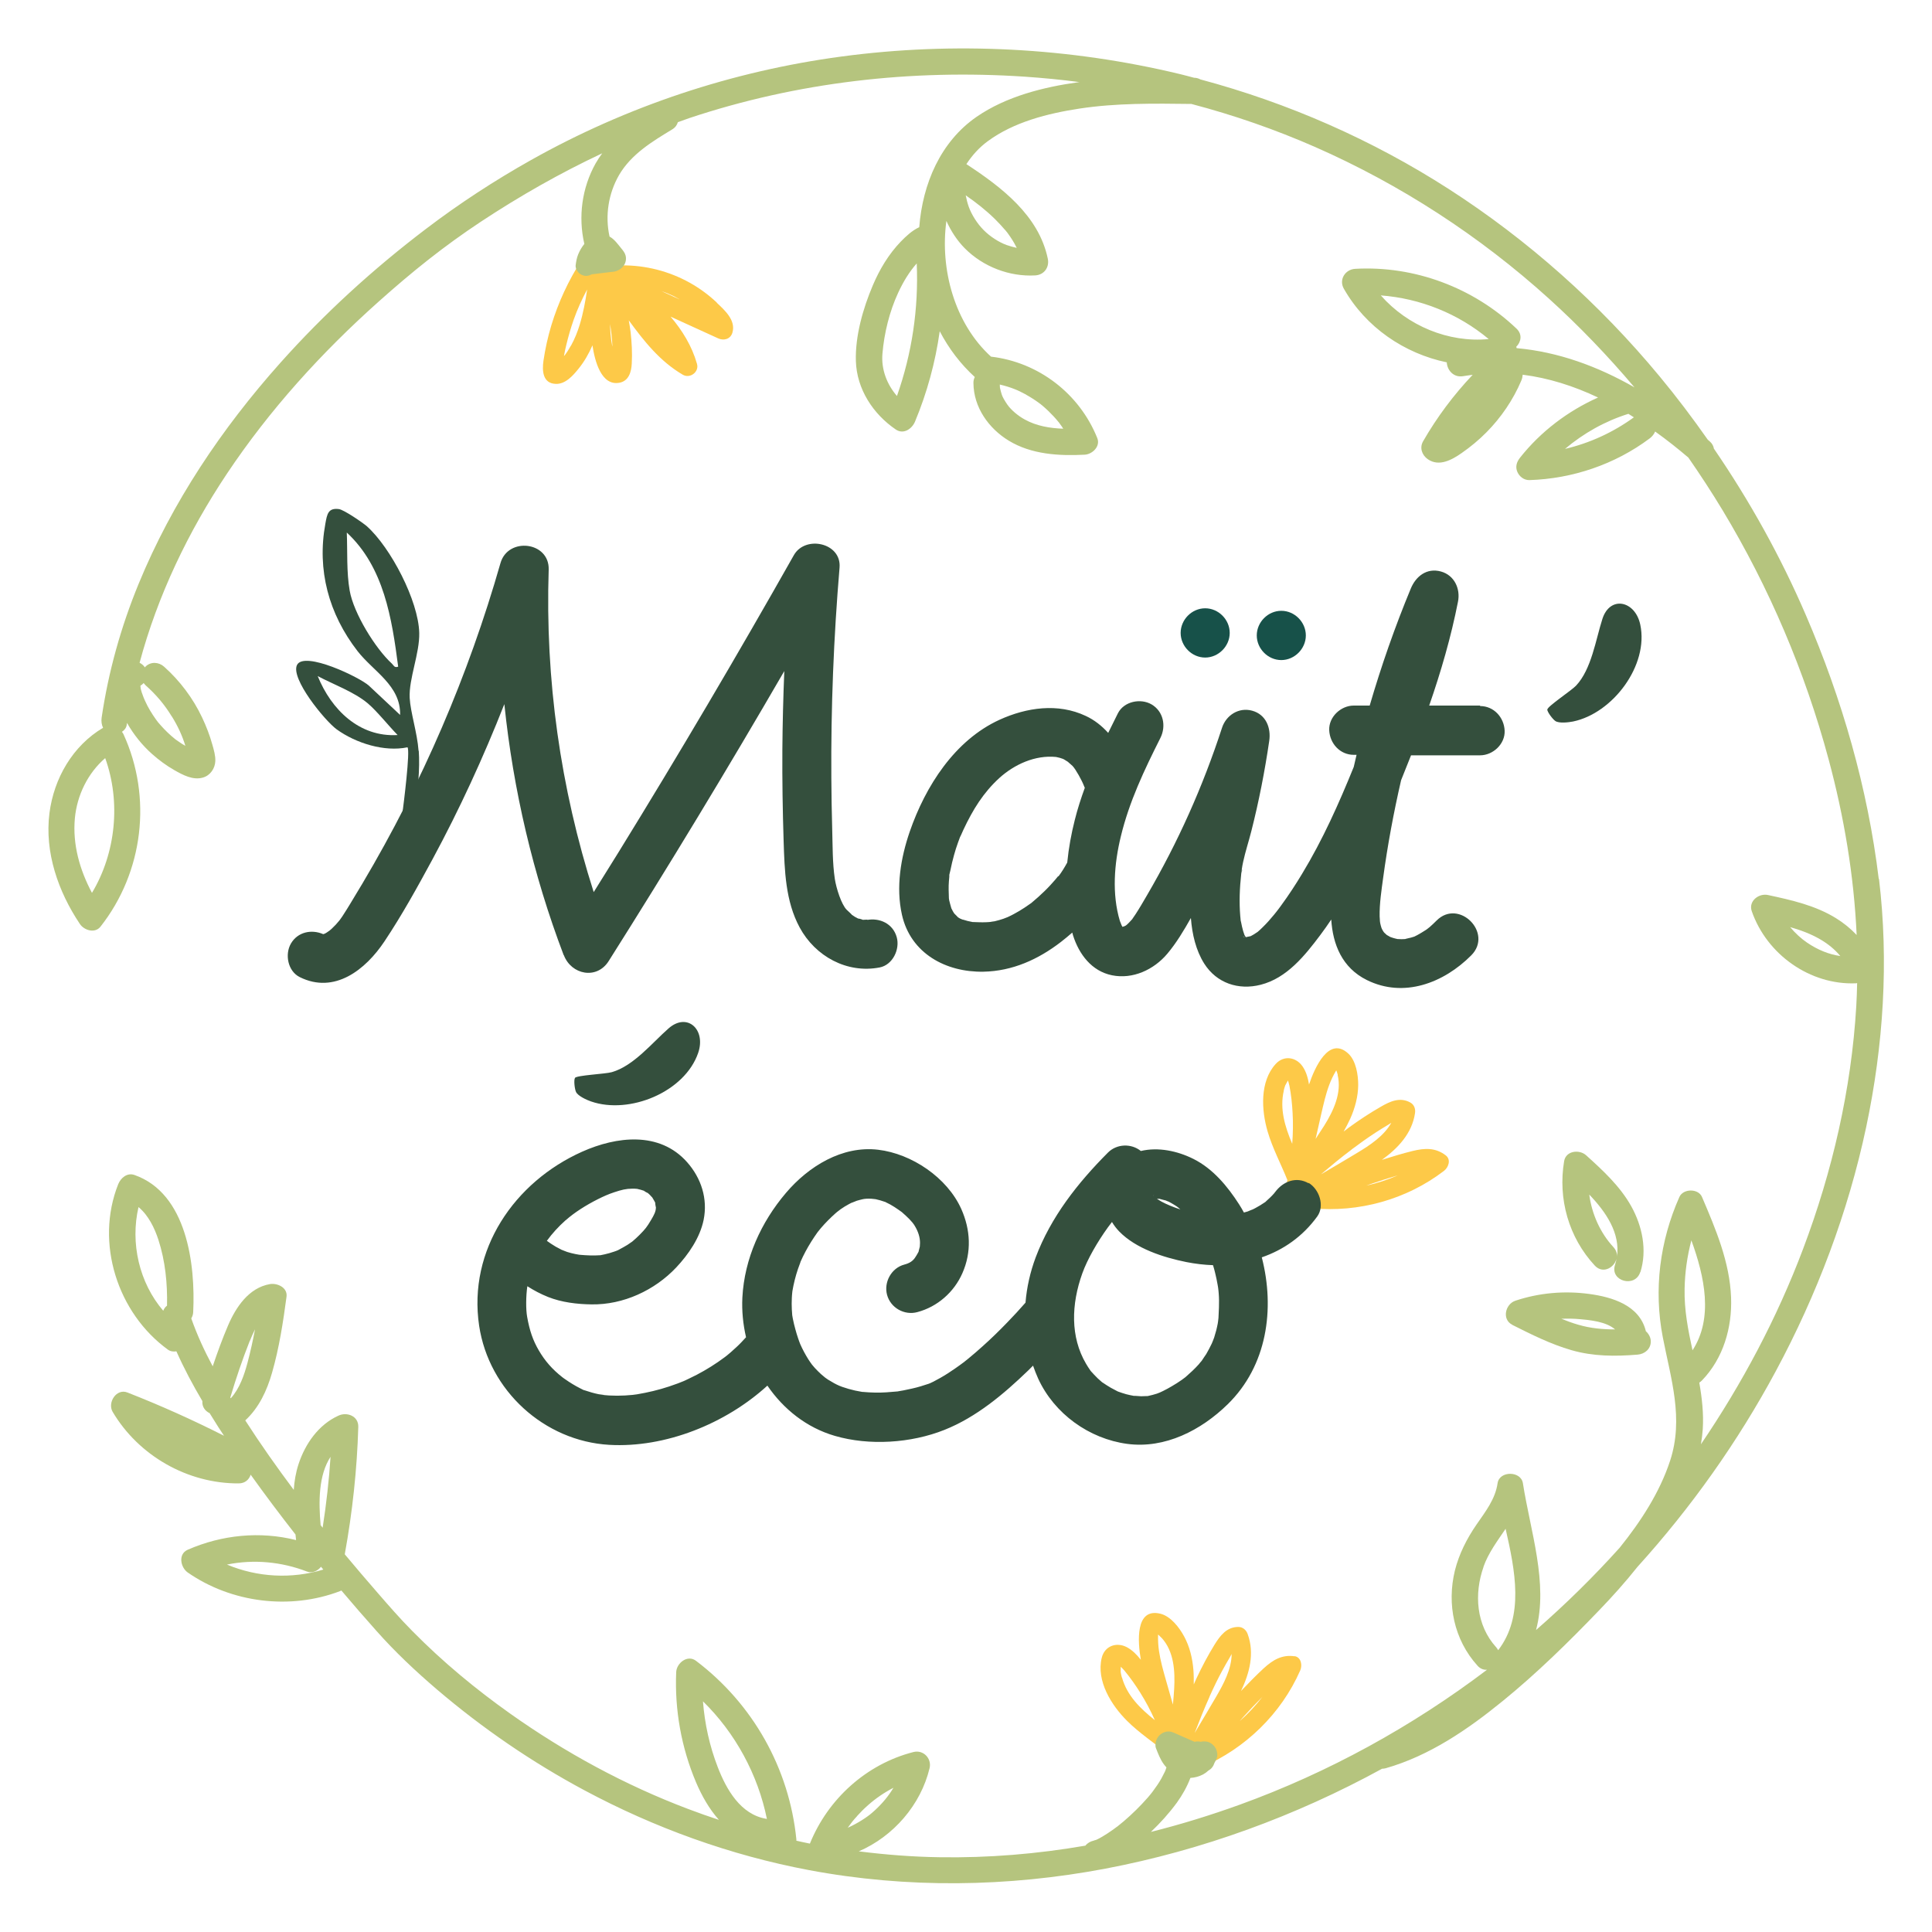
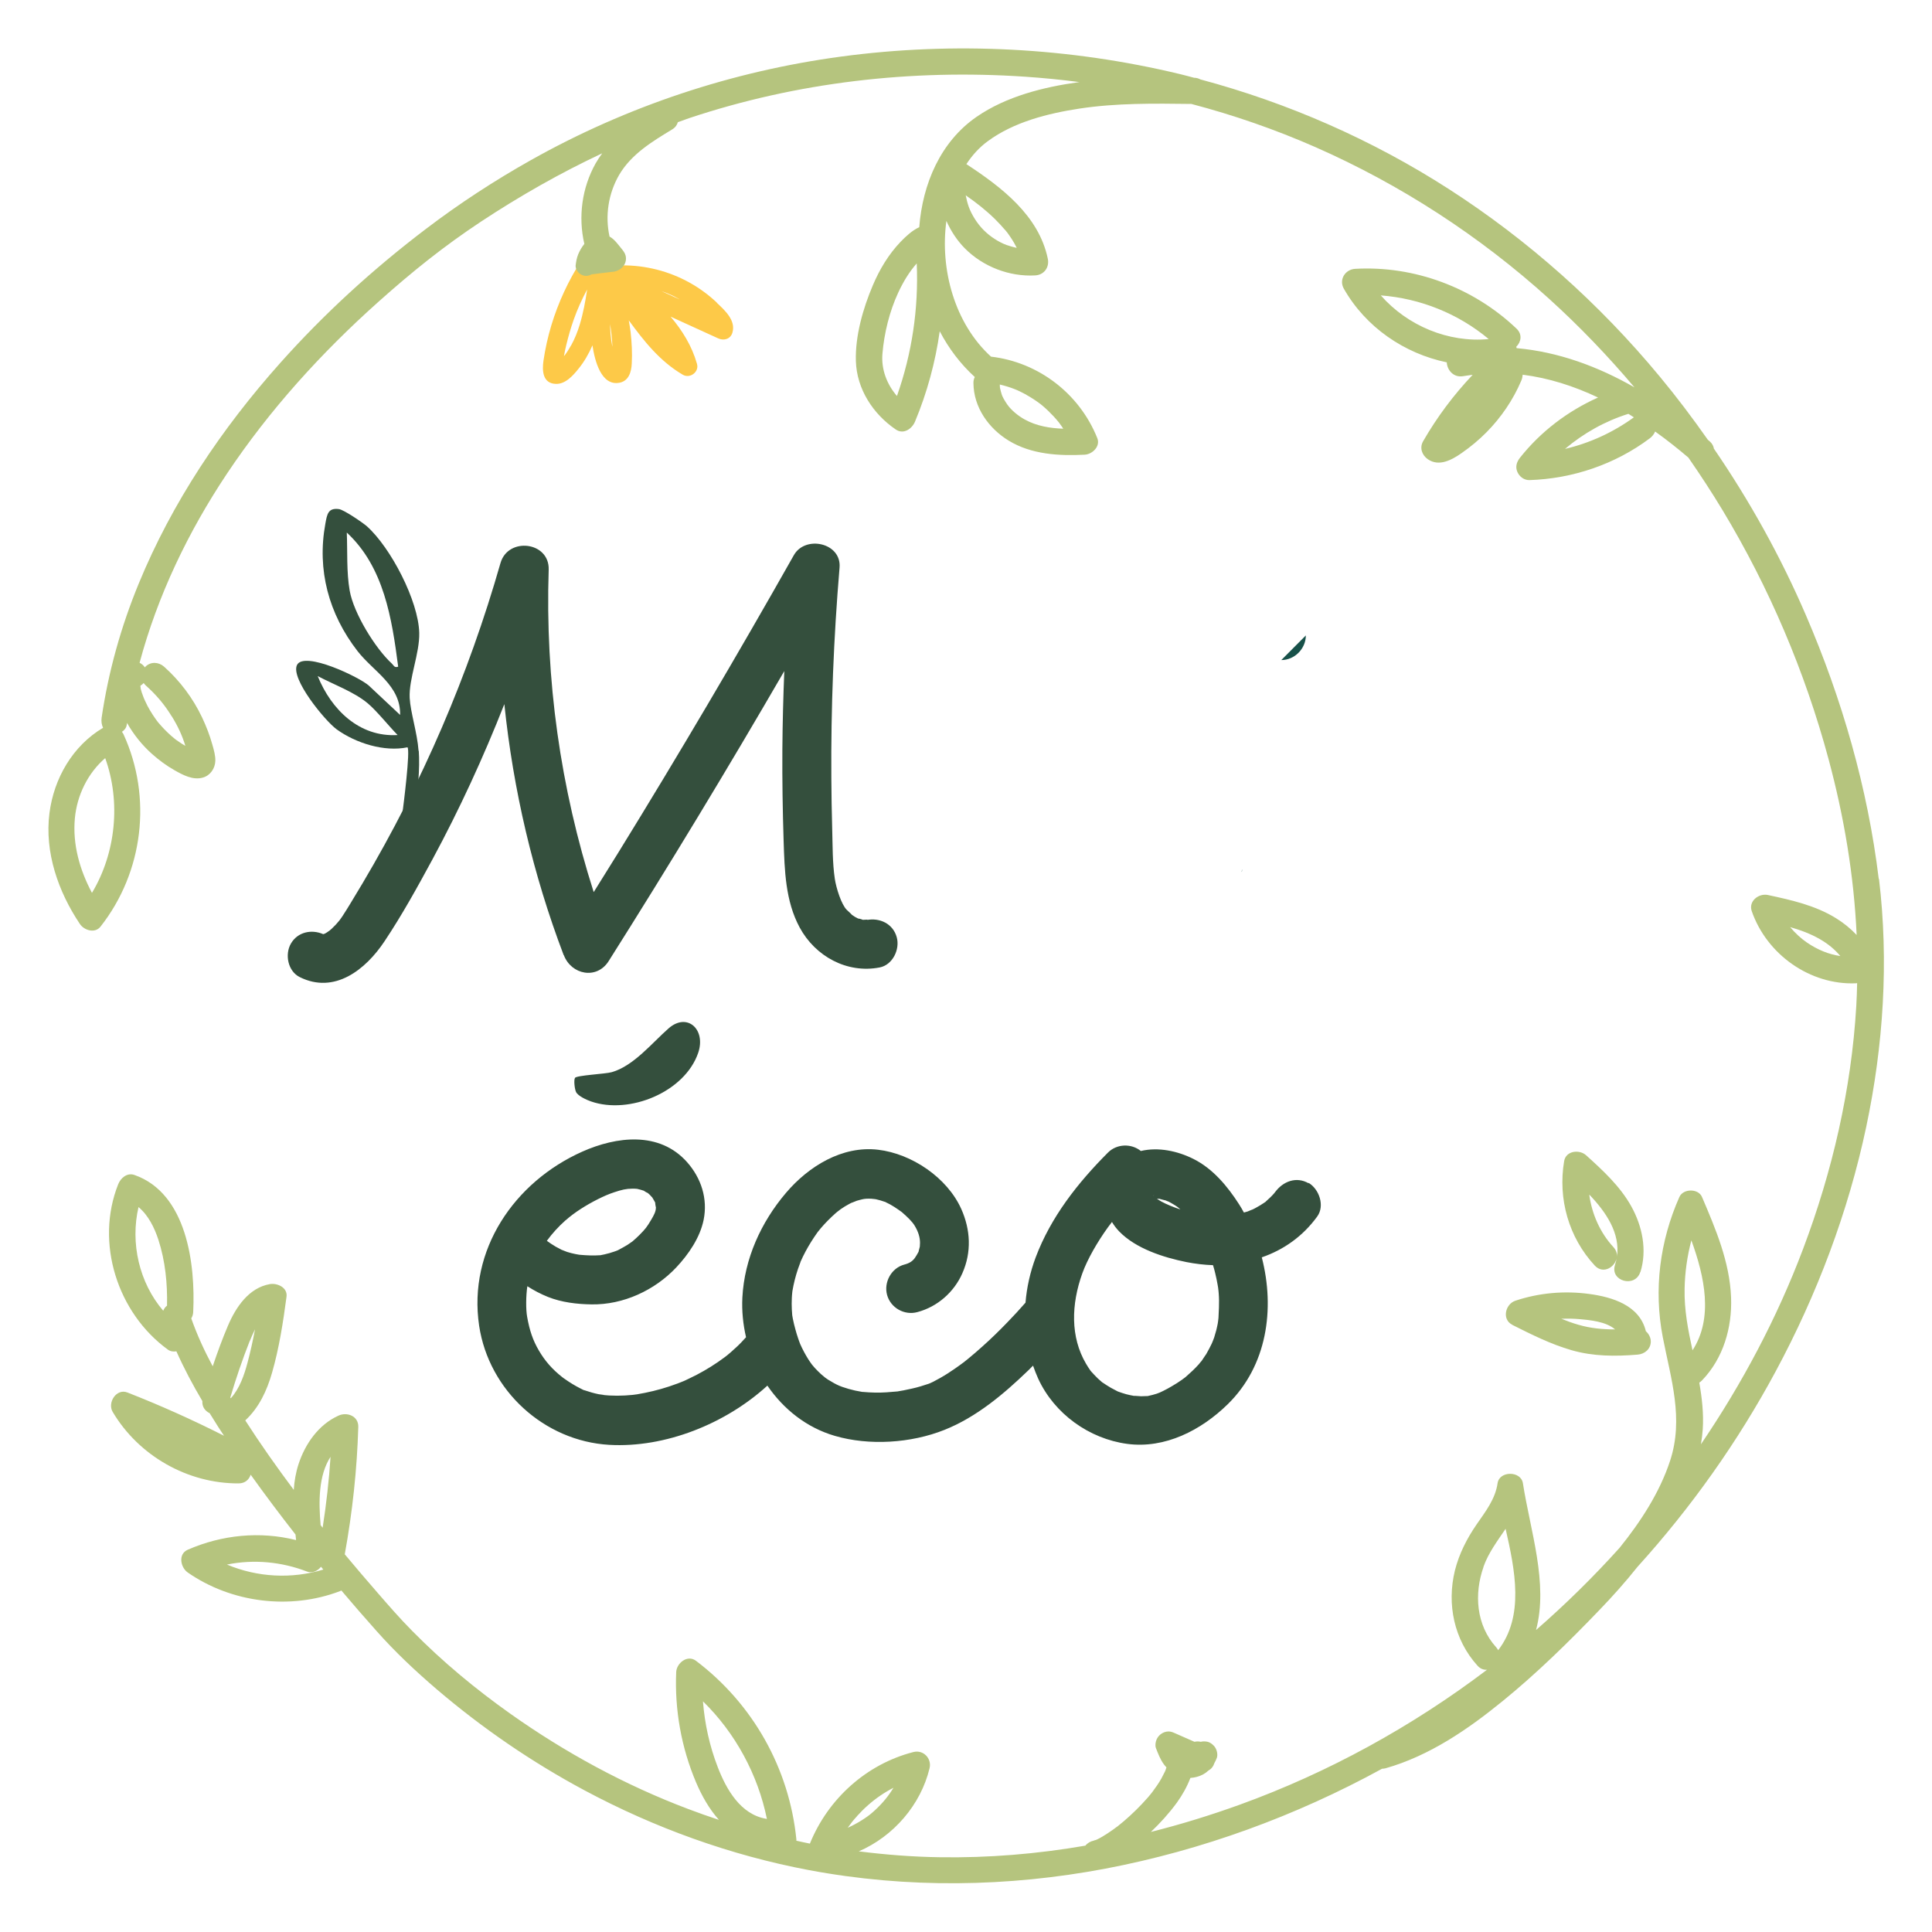
<svg xmlns="http://www.w3.org/2000/svg" id="Maïtéco" version="1.1" viewBox="0 0 200 200">
  <defs>
    <style>
      .st0 {
        fill: #344f3d;
      }

      .st1 {
        fill: #fdc948;
      }

      .st2 {
        fill: #b5c47e;
      }

      .st3 {
        fill: #175149;
      }
    </style>
  </defs>
-   <path class="st1" d="M134.03,171.46c-1.32-.2-2.27.38-3.22,1.25-.81.75-1.58,1.54-2.34,2.34.88-1.85,1.42-3.89.69-5.89-.15-.42-.5-.74-.97-.74-1.21,0-1.89.91-2.47,1.85-.69,1.12-1.3,2.28-1.86,3.47-.1.21-.19.42-.28.63,0-.51,0-1.01-.04-1.51-.1-1.2-.38-2.39-.96-3.46-.49-.91-1.39-2.09-2.46-2.35-2.63-.64-2.34,2.94-2.02,4.77-.42-.53-.89-1.01-1.46-1.31-1.08-.56-2.3-.11-2.59,1.11-.58,2.39,1,4.9,2.61,6.51,1.29,1.29,2.82,2.28,4.21,3.43.07.39.38.61.74.65.14.13.28.27.42.41.1.42.43.78.85.82.23.11.48.09.69-.01.3,0,.61-.13.83-.43.02-.03.04-.05.06-.08,4.47-1.94,8.16-5.5,10.14-10,.23-.52.11-1.37-.6-1.48ZM125.21,175.63c.41-.91.84-1.81,1.32-2.69.25-.46.51-.92.78-1.37.04-.07.11-.2.19-.35-.01,1.57-.83,3.09-1.62,4.45-.73,1.25-1.47,2.49-2.21,3.73.49-1.27.99-2.53,1.55-3.77ZM120.25,169.55c1.29,1.41,1.4,3.47,1.3,5.28-.03.54-.08,1.08-.13,1.63-.24-.85-.49-1.71-.73-2.56-.28-.98-.56-1.97-.71-2.98-.08-.54-.11-1.1-.1-1.65,0-.02,0-.04,0-.07.02.03.03.05.08.07.1.09.19.18.28.28ZM116.14,173.67c-.05-.17-.09-.35-.12-.53-.02-.1,0-.39,0-.6.13.13.26.25.39.41.6.73,1.15,1.51,1.65,2.31.56.9,1.06,1.84,1.49,2.81-1.52-1.21-2.88-2.54-3.4-4.41ZM128.36,178.14c.11-.12.21-.25.32-.37.65-.72,1.32-1.43,2.01-2.12-.69.9-1.47,1.73-2.32,2.49Z" />
  <path class="st1" d="M74.21,31.33c-.84-.8-1.8-1.5-2.82-2.07-2.14-1.19-4.54-1.8-6.98-1.79-.4,0-.67.19-.82.46-.07-.08-.14-.17-.22-.25-.44-.49-.97-.39-1.31-.04.22-.95-1.24-1.67-1.87-.69-1.35,2.09-2.4,4.36-3.12,6.74-.36,1.2-.63,2.42-.81,3.65-.15,1.03-.09,2.35,1.27,2.4,1,.04,1.79-.86,2.36-1.57.6-.74,1.06-1.55,1.44-2.42.24,1.59.9,4.23,2.8,3.87.96-.18,1.23-1.13,1.27-1.98.06-1.09,0-2.18-.12-3.26-.05-.41-.12-.82-.19-1.22,1.58,2.16,3.22,4.24,5.59,5.63.75.44,1.72-.29,1.47-1.13-.53-1.86-1.52-3.45-2.73-4.88,1.64.75,3.29,1.5,4.93,2.25.59.27,1.28.07,1.47-.6.37-1.26-.77-2.29-1.61-3.08ZM70.32,30.98c-.61-.28-1.23-.56-1.84-.84.45.15.88.33,1.31.54.18.09.35.2.53.29ZM59.1,35.78c-.19.33-.39.67-.62.97-.02.03-.06.06-.1.11.07-.4.15-.79.25-1.18.21-.87.46-1.74.76-2.59.38-1.08.85-2.11,1.39-3.12-.18,1.23-.41,2.46-.77,3.65-.23.75-.52,1.47-.9,2.16ZM63.14,33.47c.14.8.22,1.61.26,2.42-.01-.06-.03-.11-.04-.17-.15-.74-.19-1.49-.21-2.24Z" />
  <g>
    <path class="st2" d="M194.49,91.01c-1.14-9.42-3.8-18.64-7.55-27.34-2.6-6.04-5.81-11.81-9.52-17.23-.04-.26-.17-.52-.43-.75-.07-.06-.14-.11-.2-.17-1.58-2.25-3.23-4.44-4.99-6.56-6.23-7.52-13.61-14.11-21.82-19.39-7.91-5.09-16.63-8.92-25.72-11.35-.18-.1-.4-.17-.65-.17,0,0,0,0,0,0-.47-.12-.94-.26-1.42-.37-11.43-2.76-23.42-3.39-35.07-1.83-11.29,1.51-22.23,5.14-32.17,10.73-3.77,2.12-7.42,4.5-10.86,7.12-5.44,4.13-10.51,8.75-15.06,13.85-6.07,6.8-11.21,14.44-14.68,22.89-1.83,4.45-3.13,9.1-3.83,13.86-.05.37,0,.74.15,1.04-3.15,1.87-5.09,5.24-5.55,8.83-.52,4.06.91,8.14,3.15,11.48.43.65,1.55,1.01,2.13.28,4.44-5.64,5.38-13.39,2.38-19.93-.04-.09-.1-.17-.16-.24.26-.17.46-.42.5-.73,0-.06.02-.13.03-.19.69,1.21,1.58,2.32,2.61,3.23.7.62,1.47,1.19,2.28,1.65.88.5,1.94,1.08,2.98.77.75-.22,1.24-.94,1.27-1.71.02-.56-.15-1.14-.3-1.67-.27-.98-.64-1.93-1.07-2.84-.94-1.99-2.3-3.8-3.94-5.26-.55-.49-1.38-.54-1.92,0-.02.02-.04.05-.06.08-.14-.21-.33-.37-.55-.48,1.87-6.97,5.02-13.54,9.04-19.57,4.41-6.61,9.79-12.54,15.71-17.82,3.47-3.1,6.73-5.72,10.58-8.27,4.03-2.66,8.21-5.04,12.56-7.08-.25.34-.48.69-.69,1.06-1.41,2.52-1.81,5.51-1.16,8.32-.28.35-.47.68-.64,1.09-.15.37-.21.74-.26,1.13-.03.26.14.6.32.77.19.19.5.33.77.32.19,0,.39-.06.56-.16.65-.08,1.3-.16,1.96-.24.2-.02.41-.03.6-.1.3-.11.54-.26.73-.51.24-.31.33-.72.23-1.1-.08-.29-.25-.5-.44-.73-.36-.44-.71-.95-1.22-1.23-.48-2.16-.12-4.46.99-6.38,1.26-2.15,3.41-3.45,5.49-4.71.33-.2.51-.47.59-.75.38-.13.76-.28,1.14-.41,11.2-3.74,23.05-5.09,34.81-4.3,1.88.13,3.77.31,5.64.56-.04,0-.08,0-.12.01-3.62.5-7.48,1.47-10.54,3.58-3.75,2.59-5.59,6.94-5.94,11.43-.73.33-1.4.96-1.92,1.5-1.25,1.3-2.19,2.87-2.89,4.53-1.01,2.37-1.83,5.23-1.75,7.83.09,2.9,1.78,5.48,4.13,7.08.8.55,1.68-.07,1.99-.81,1.25-3,2.11-6.15,2.56-9.36.93,1.78,2.14,3.38,3.63,4.74-.09.18-.15.39-.14.63.02,2.5,1.57,4.69,3.66,5.96,2.33,1.42,5.19,1.59,7.85,1.45.79-.04,1.66-.85,1.31-1.72-1.85-4.61-6.09-7.86-11-8.43-3.78-3.44-5.3-9.07-4.62-14.05.47,1.05,1.1,2.02,1.91,2.84,1.89,1.9,4.61,2.95,7.28,2.8.92-.05,1.49-.83,1.31-1.72-.93-4.49-4.8-7.42-8.43-9.8.59-.9,1.32-1.72,2.21-2.37,2.71-2,6.23-2.88,9.5-3.38,3.82-.58,7.72-.53,11.58-.48,4.38,1.15,8.67,2.64,12.82,4.46,8.84,3.89,17.03,9.21,24.2,15.7,3.16,2.86,6.1,5.93,8.85,9.18-3.79-2.17-7.9-3.68-12.2-4.06-.01-.05-.02-.1-.04-.14.49-.48.67-1.27.03-1.88-4.45-4.24-10.57-6.54-16.71-6.19-1.02.06-1.7,1.11-1.17,2.05,2.27,4,6.27,6.72,10.66,7.63.03.78.69,1.61,1.7,1.43.33-.06.65-.09.98-.14-1.97,2.08-3.7,4.39-5.13,6.88-.39.67-.12,1.44.49,1.86,1.17.81,2.51.05,3.5-.64.92-.64,1.79-1.36,2.58-2.16,1.51-1.53,2.75-3.35,3.59-5.33.09-.2.13-.41.15-.62,2.7.34,5.31,1.18,7.8,2.36-3.13,1.4-5.93,3.52-8.07,6.22-.35.44-.52.94-.28,1.49.21.48.69.85,1.24.84,4.47-.14,8.87-1.63,12.46-4.32.25-.19.45-.44.56-.71,1.2.86,2.34,1.76,3.44,2.7,1.23,1.77,2.41,3.58,3.53,5.43,4.84,8.03,8.54,16.72,10.98,25.78,1.61,5.98,2.63,12.06,2.91,18.21-.63-.67-1.36-1.26-2.14-1.74-2.13-1.32-4.62-1.88-7.05-2.4-.94-.2-2.03.63-1.67,1.67,1.55,4.48,6.03,7.67,10.79,7.47.04,0,.08-.01.12-.02-.02.8-.04,1.6-.09,2.4-.51,8.6-2.47,17.08-5.51,25.13-2.69,7.13-6.29,13.91-10.57,20.21.09-.52.15-1.04.19-1.57.1-1.61-.08-3.22-.36-4.81.09-.06.18-.13.27-.22,2.21-2.28,3.14-5.47,3.02-8.6-.14-3.67-1.59-7.07-3.01-10.4-.38-.9-1.95-.88-2.34,0-2.03,4.57-2.67,9.59-1.72,14.51.84,4.33,2.19,8.41.76,12.79-1.07,3.27-3.03,6.29-5.23,9.02-2.71,3.01-5.6,5.85-8.65,8.51,1.29-4.84-.59-10.25-1.36-15.2-.2-1.29-2.43-1.3-2.62,0-.24,1.66-1.26,2.94-2.18,4.28-1,1.45-1.81,3.04-2.24,4.76-.85,3.48-.09,7.17,2.34,9.85.3.34.66.45.99.42-7.78,5.89-16.43,10.65-25.6,13.97-3.02,1.09-6.09,2.04-9.2,2.82.98-.93,1.89-1.94,2.69-3.03.57-.79,1.05-1.65,1.4-2.56.45-.03.89-.14,1.31-.36.2-.11.38-.24.54-.39.15-.09.29-.19.4-.34.11-.14.18-.28.23-.44.09-.17.18-.34.25-.53.12-.31.03-.77-.14-1.05-.16-.28-.49-.55-.81-.63-.23-.05-.48-.06-.71,0-.21-.05-.43-.05-.65,0-.67-.29-1.34-.59-2-.88-.22-.1-.44-.19-.68-.19-.3,0-.59.11-.82.29-.19.15-.32.32-.42.54-.11.26-.17.61-.07.89.23.58.45,1.18.83,1.69.08.11.17.21.26.31-.03.1-.07.2-.1.3,0,.02-.02.04-.03.07,0,.01-.01.03-.02.05-.12.24-.24.48-.37.72-.27.48-.59.94-.92,1.38-.05.06-.16.2-.18.23-.1.12-.19.23-.29.35-.2.23-.41.46-.62.68-.4.43-.83.84-1.26,1.24-.41.38-.84.74-1.28,1.09-.03.02-.04.03-.06.04-.02.02-.05.04-.07.05-.1.08-.21.16-.31.23-.2.14-.4.28-.6.41-.34.22-.68.43-1.05.61,0,0,0,0,0,0-.05.02-.1.05-.14.06-.06.02-.12.03-.18.05-.02,0-.03.01-.04.02-.34.07-.66.25-.87.52-4.98.86-10.03,1.28-15.09,1.2-2.8-.04-5.59-.26-8.37-.61,3.58-1.54,6.42-4.81,7.33-8.61.24-1.01-.65-1.93-1.67-1.67-4.86,1.24-8.85,4.85-10.72,9.48-.47-.09-.94-.2-1.4-.3,0-.05,0-.09,0-.14-.74-7.36-4.51-14.04-10.4-18.49-.88-.66-2,.25-2.04,1.17-.17,3.91.53,7.82,2.06,11.43.58,1.36,1.35,2.74,2.36,3.87-1.06-.35-2.12-.72-3.17-1.12-6.54-2.47-12.74-5.84-18.44-9.88-3.55-2.52-6.97-5.34-10.13-8.55-1.27-1.28-2.46-2.65-3.64-4.01-1.13-1.3-2.25-2.61-3.35-3.93.79-4.36,1.27-8.76,1.4-13.19.03-1.12-1.16-1.57-2.04-1.17-2.07.93-3.46,2.92-4.15,5.04-.28.86-.43,1.75-.49,2.65-1.75-2.34-3.44-4.73-5.02-7.19,1.42-1.32,2.24-3.07,2.78-4.96.73-2.55,1.14-5.21,1.49-7.84.13-.96-.96-1.44-1.72-1.31-2.19.38-3.53,2.4-4.34,4.3-.59,1.38-1.1,2.79-1.58,4.21-.86-1.6-1.62-3.25-2.22-4.96.11-.18.19-.4.2-.66.24-4.93-.65-12.29-6.09-14.19-.75-.26-1.41.31-1.67.95-2.42,6.08-.08,13.35,5.15,17.14.25.18.57.22.87.17.79,1.77,1.7,3.48,2.69,5.15-.05.59.29,1.03.75,1.25.3.48.6.96.9,1.44.19.3.4.6.59.9-3.26-1.65-6.6-3.15-10-4.48-1.14-.45-2.09,1.05-1.53,2,2.69,4.55,7.77,7.44,13.05,7.41.67,0,1.08-.41,1.24-.9,1.5,2.1,3.05,4.16,4.64,6.19.02.19.04.39.06.58-3.73-.94-7.68-.55-11.22,1-1.02.45-.74,1.83,0,2.35,4.53,3.15,10.6,3.9,15.75,1.94.05-.02.11-.05.16-.07,1.19,1.41,2.4,2.8,3.63,4.18,1.93,2.18,4.06,4.18,6.27,6.07,4.69,4,9.81,7.51,15.24,10.42,7.28,3.9,15.14,6.74,23.25,8.27,10.15,1.91,20.57,1.77,30.71-.15,9.99-1.9,19.7-5.45,28.63-10.34.12,0,.24-.02.37-.05,4.53-1.29,8.5-4.01,12.12-6.96,3.54-2.88,6.83-6.11,9.99-9.4,1.38-1.43,2.72-2.93,3.97-4.5,5.55-6.13,10.38-12.94,14.3-20.23,4.27-7.94,7.5-16.48,9.37-25.3,1.78-8.42,2.35-17.14,1.32-25.7ZM17.8,74.18c.63,1.03,1.06,1.96,1.39,3.03-.12-.07-.25-.14-.37-.22-.13-.09-.27-.18-.4-.27-.06-.04-.11-.08-.17-.12-.03-.02-.05-.04-.07-.05,0,0-.02-.02-.04-.03-.54-.43-1.04-.91-1.49-1.42-.28-.31-.34-.39-.52-.64-.21-.3-.42-.61-.6-.92-.19-.32-.36-.64-.51-.98-.03-.07-.06-.13-.09-.2,0-.02-.05-.13-.07-.17-.07-.17-.13-.34-.19-.52-.06-.17-.09-.35-.14-.52.06.23.02-.01,0-.16.13-.08.24-.17.34-.28.05.07.11.14.18.21,1.14,1.02,1.97,2,2.74,3.26ZM14.56,70.85s.02-.09.02-.09c.02.01,0,.05-.02.09ZM14.56,70.85s0,.01-.01.02c0-.05.02-.07.01-.02ZM9.52,92.43c-1.26-2.37-2.02-5-1.77-7.72.22-2.38,1.34-4.68,3.14-6.23,1.63,4.52,1.11,9.82-1.37,13.95ZM106.24,40.87c.45.25.89.53,1.31.84.15.11.05.04.14.1.1.08.19.16.29.24.19.16.37.33.55.5.37.36.73.74,1.05,1.14.07.08,0-.01.1.13.09.12.17.24.26.36.04.07.08.14.13.2-1.39-.05-2.78-.28-4-.96-.69-.38-1.38-.96-1.78-1.52-.14-.2-.27-.41-.39-.62-.05-.1-.1-.2-.15-.3,0-.03-.03-.09-.04-.11-.07-.23-.14-.46-.19-.7,0-.02,0-.06-.01-.09,0-.09,0-.18-.01-.27.02,0,.03,0,.05.01.5.12,1,.27,1.48.46.34.13.77.34,1.21.58ZM92.85,40.99c-1.04-1.2-1.64-2.76-1.5-4.38.18-2.13.73-4.37,1.63-6.31.53-1.14,1.14-2.15,1.92-3.03.2,4.67-.49,9.31-2.05,13.73ZM104.03,23.78c.08.09.15.19.23.28.02.02.08.11.11.15.15.2.28.41.42.62.14.23.28.46.4.71.02.04.04.08.06.12-.36-.08-.71-.18-1.06-.3-.81-.3-1.71-.88-2.37-1.55-.66-.66-1.24-1.59-1.53-2.39-.14-.39-.24-.79-.32-1.2,1.07.74,2.06,1.51,3.03,2.46.36.36.71.73,1.04,1.12ZM142.94,30.58c4.08.31,8.01,1.88,11.17,4.52-4.17.4-8.41-1.38-11.17-4.52ZM148.88,45.16s-.05.02-.06.03c.01-.02.03-.02.06-.03ZM162.01,46.47c1.92-1.62,4.13-2.87,6.56-3.63.19.12.38.24.57.36-2.15,1.56-4.57,2.67-7.13,3.27ZM34.22,150.78c-.16,2.47-.44,4.92-.82,7.37-.07-.09-.14-.18-.21-.27-.21-2.41-.23-5.16,1.04-7.09ZM25.86,138.82c.16-.4.34-.81.54-1.21-.22,1.15-.47,2.3-.77,3.43-.34,1.28-.82,2.7-1.74,3.71-.02-.03-.03-.05-.05-.08.59-1.98,1.25-3.93,2.01-5.85ZM14.34,124.96c1.02.84,1.66,2.16,2.06,3.39.71,2.19.94,4.52.89,6.81-.18.14-.32.32-.39.53-2.49-2.9-3.43-7.01-2.56-10.74ZM23.51,161.96c2.75-.56,5.64-.29,8.28.73.52.2,1.11-.07,1.44-.5.08.1.16.19.24.29-3.3,1-6.82.8-9.96-.51ZM88.72,188c.36-.4.74-.78,1.14-1.13.79-.7,1.68-1.31,2.63-1.8-.5.84-1.14,1.61-1.91,2.32-.44.4-.62.54-1.06.84-.43.29-.88.55-1.34.78-.13.06-.26.12-.38.18-.02,0-.03.01-.04.02.01-.02.03-.04.04-.06.29-.41.52-.71.93-1.15ZM72.76,176.11c3.35,3.27,5.7,7.59,6.63,12.19-.03,0-.05-.02-.08-.02-2.65-.45-4.12-3.04-5.01-5.35-.85-2.2-1.35-4.48-1.53-6.81ZM175.21,139.79c-.46-2.11-.87-4.19-.82-6.39.03-1.68.27-3.37.7-5,1.37,3.76,2.29,8.05.12,11.38ZM153.57,162.19c.51-1.44,1.44-2.67,2.29-3.93.98,4.31,1.95,9.04-.77,12.57-.06-.11-.12-.21-.21-.31-2.07-2.28-2.3-5.52-1.3-8.33ZM185.3,95.97c1.08.31,2.13.69,3.11,1.26.8.46,1.53,1.05,2.1,1.74-1.21-.18-2.33-.64-3.43-1.38-.62-.42-1.22-.97-1.77-1.62Z" />
    <g>
      <path class="st2" d="M156.53,137.14c1.99,1,4,2.01,6.15,2.63,2.26.65,4.52.65,6.85.46.73-.06,1.36-.58,1.36-1.36,0-.4-.21-.8-.52-1.07,0,0,0-.02,0-.03-.66-2.65-3.47-3.5-5.85-3.82-2.57-.35-5.19-.12-7.65.7-1.03.34-1.43,1.93-.32,2.49ZM163.54,136.56c1.03.09,2.74.25,3.65,1.06-1.27,0-2.52-.11-3.79-.48-.6-.17-1.19-.39-1.77-.62.63-.03,1.27-.02,1.91.04Z" />
      <path class="st2" d="M169.81,131.7c.72-2.29.2-4.78-.95-6.84-1.16-2.07-2.93-3.7-4.67-5.27-.69-.62-2.08-.48-2.27.6-.66,3.91.47,7.91,3.17,10.82.89.96,2.17.13,2.28-.88-.04.27-.1.55-.19.83-.53,1.67,2.09,2.39,2.62.72ZM167.02,129.1c-1.38-1.49-2.24-3.45-2.5-5.44,1.75,1.83,3.22,4,2.87,6.45.03-.34-.08-.69-.37-1.01Z" />
    </g>
  </g>
  <path class="st3" d="M128.56,90.01c0,.07,0,.14-.02.22,0,.08.05-.04.03-.26,0,.01,0,.02,0,.03,0,0,0,0,0,.02Z" />
  <path class="st3" d="M128.46,95.3s0-.09-.01-.12c0,.03,0,.07.01.1,0,0,0,0,0,.01Z" />
  <path class="st0" d="M43.35,77.72c.26,3.54-.83,10.02-2.23,13.32-.39.92-.93,1.18-.76,0,.22-1.48.72-2.95.81-4.46.02-.28-.08-.61-.08-.91.61.15.48-.82.56-1.42.12-.91.84-6.59.53-6.89-2.38.5-5.34-.42-7.33-1.86-1.23-.9-4.81-5.28-4.1-6.67.76-1.47,6.51,1.29,7.45,2.16l3.22,3.02c.07-3.05-2.77-4.5-4.41-6.61-2.98-3.85-4.21-8.39-3.33-13.18.18-1.01.29-1.66,1.4-1.52.51.06,2.48,1.41,2.9,1.78,2.47,2.21,5.34,7.72,5.42,11.04.05,2.12-1.09,4.75-.99,6.73.08,1.49.78,3.59.92,5.47ZM41.22,69.02c-.65-4.99-1.47-10.32-5.32-13.89.08,1.95-.04,4.1.3,6.02.41,2.32,2.63,5.95,4.36,7.54.22.2.25.47.67.32ZM38.06,72.8c-1.41-1.18-3.55-1.95-5.17-2.81,1.4,3.46,4.3,6.34,8.27,6.1-.92-.94-2.15-2.49-3.1-3.29Z" />
-   <path class="st3" d="M132.64,68.33c1.37,0,2.54-1.17,2.54-2.55s-1.16-2.55-2.54-2.55-2.54,1.17-2.54,2.55,1.16,2.55,2.54,2.55Z" />
-   <path class="st3" d="M124.76,68.07c1.37,0,2.54-1.17,2.54-2.55s-1.16-2.55-2.54-2.55-2.54,1.17-2.54,2.55,1.16,2.55,2.54,2.55Z" />
-   <path class="st0" d="M160.18,73.45c0-.32,2.5-1.97,2.97-2.47,1.61-1.71,2.04-4.78,2.73-6.91.78-2.44,3.39-1.91,3.92.59.9,4.22-2.85,9.18-6.96,10.03-.45.09-1.45.21-1.83-.05-.27-.18-.83-.92-.84-1.19Z" />
-   <path class="st1" d="M149.66,119.6c-1.06-.81-2.17-.76-3.43-.45-1.07.26-2.13.59-3.18.92,1.66-1.2,3.12-2.73,3.43-4.83.07-.44-.08-.89-.49-1.11-1.06-.59-2.09-.12-3.05.44-1.14.65-2.24,1.38-3.3,2.15-.19.14-.37.28-.55.42.25-.44.48-.89.69-1.34.49-1.1.81-2.28.82-3.49,0-1.04-.22-2.5-1.03-3.25-2-1.84-3.47,1.45-4.06,3.21-.11-.67-.29-1.32-.65-1.85-.68-1.01-1.96-1.21-2.81-.27-1.65,1.82-1.47,4.78-.83,6.97.51,1.75,1.38,3.36,2.05,5.04-.13.38.04.72.34.93.06.19.12.37.17.56-.12.41,0,.89.36,1.13.15.21.38.31.61.32.27.15.6.18.94.02.03-.01.06-.03.1-.04,4.86.46,9.8-.89,13.7-3.88.45-.35.75-1.15.18-1.59ZM139.91,119c.8-.6,1.61-1.18,2.45-1.73.44-.29.89-.56,1.34-.83.07-.04.19-.12.33-.21-.77,1.37-2.21,2.32-3.56,3.13-1.24.75-2.48,1.48-3.73,2.21,1.04-.88,2.08-1.75,3.17-2.56ZM138.47,111.27c.45,1.86-.43,3.72-1.39,5.26-.29.46-.59.91-.89,1.37.2-.87.39-1.73.59-2.6.23-.99.45-2,.81-2.96.19-.52.43-1.02.71-1.49.01-.02.02-.04.04-.05,0,.03,0,.06.03.1.05.13.08.25.12.38ZM132.89,112.9c.04-.17.09-.35.15-.52.04-.1.19-.34.29-.53.05.18.11.35.15.54.18.93.28,1.88.33,2.83.06,1.07.04,2.13-.04,3.19-.76-1.79-1.31-3.62-.87-5.51ZM141.46,122.73c.15-.05.3-.12.46-.17.92-.32,1.85-.61,2.78-.89-1.04.46-2.13.81-3.23,1.06Z" />
+   <path class="st3" d="M132.64,68.33c1.37,0,2.54-1.17,2.54-2.55Z" />
  <g>
    <path class="st0" d="M58.37,98.88c.77,2.03,3.41,2.56,4.64.61,6.25-9.89,12.31-19.9,18.18-30.02-.11,2.72-.18,5.43-.2,8.15-.02,3.15.03,6.29.13,9.44.1,3.04.18,6.21,1.66,8.95,1.62,3,4.91,4.79,8.28,4.14,1.35-.26,2.12-1.88,1.77-3.13-.39-1.41-1.77-2.04-3.12-1.78.34-.07-.11-.03-.39-.02-.06-.04-.48-.16-.46-.12-.24-.11-.48-.25-.69-.41.05.01-.46-.45-.52-.51-.55-.55-1.08-2.22-1.23-3.2-.25-1.68-.22-3.43-.27-5.13-.05-1.77-.08-3.55-.09-5.32-.05-7.27.24-14.53.85-21.77.22-2.58-3.55-3.38-4.73-1.29-5.86,10.37-11.91,20.63-18.16,30.77-.85,1.37-1.71,2.74-2.56,4.11-3.45-10.79-5.03-22.02-4.66-33.38.09-2.91-4.21-3.41-4.99-.68-3.34,11.67-8.09,22.71-14.28,33.15-.43.72-.86,1.44-1.3,2.16-.22.36-.44.72-.67,1.07-.09.15-.19.29-.29.43-.02.03-.1.14-.13.18-.24.3-.51.59-.79.85-.07.07-.15.14-.23.2-.03.02-.23.16-.29.2-.07.05-.15.09-.23.13-.06.02-.11.03-.13.04,0,0-.01,0-.02,0-1.2-.52-2.63-.23-3.33.97-.66,1.13-.32,2.87.91,3.48,3.6,1.79,6.82-.77,8.77-3.7,1.82-2.73,3.42-5.63,4.98-8.51,2.8-5.19,5.27-10.56,7.43-16.05.92,8.88,2.97,17.64,6.14,25.98Z" />
-     <path class="st0" d="M153.22,73.04h-5.27c1.22-3.52,2.26-7.09,2.98-10.75.27-1.35-.38-2.75-1.77-3.13-1.46-.4-2.6.5-3.12,1.78-1.64,3.95-3.05,7.99-4.25,12.1h-1.65c-1.33,0-2.6,1.17-2.54,2.55.06,1.38,1.12,2.55,2.54,2.55h.29c-.1.41-.2.83-.29,1.25-1.54,3.79-3.2,7.52-5.35,11.07-.67,1.11-1.38,2.2-2.15,3.25-.17.23-.33.46-.51.68-.17.23-.03.04,0,0-.08.1-.16.21-.25.31-.36.44-.74.87-1.15,1.27-.09.09-.19.18-.28.27-.02.02-.19.17-.26.23-.1.06-.35.23-.43.28-.1.06-.19.11-.29.16-.14.04-.49.09-.5.11-.05-.08-.1-.16-.14-.22,0,0,0,0,0,0-.04-.14-.1-.28-.14-.42-.09-.31-.16-.63-.22-.95,0-.04-.01-.07-.02-.1,0,.03,0,.06,0,.1,0-.04,0-.08-.01-.11-.03-.15-.02-.21-.01-.1-.01-.13-.03-.26-.04-.4-.12-1.44-.06-2.9.1-4.34,0-.07.02-.15.04-.23,0-.03,0-.1.02-.22,0-.03,0-.06,0-.08,0,.01,0,.02,0,.03.04-.25.08-.51.14-.76.23-1.07.58-2.12.85-3.19.78-3.07,1.39-6.19,1.85-9.33.2-1.36-.34-2.74-1.77-3.13-1.38-.38-2.7.47-3.12,1.78-1.98,6.07-4.54,11.81-7.77,17.34-.38.65-.76,1.31-1.17,1.94-.05.08-.37.53-.35.52-.19.22-.51.55-.65.65,0,0-.08.04-.15.08-.03,0-.15.05-.21.07-.03-.05-.06-.11-.09-.16,0-.02-.17-.42-.18-.45-.84-2.8-.59-5.94.1-8.76.87-3.61,2.43-6.88,4.09-10.18.62-1.23.32-2.76-.91-3.48-1.13-.66-2.85-.32-3.48.91-.34.68-.68,1.36-1.01,2.04-.65-.72-1.42-1.34-2.33-1.76-2.87-1.35-6.11-.88-8.92.4-4.64,2.12-7.67,6.88-9.29,11.57-.94,2.72-1.45,5.78-.81,8.62.9,4,4.55,5.96,8.43,5.89,3.01-.06,5.68-1.27,8.04-3.09.39-.3.78-.63,1.16-.96.03.1.05.2.08.29.62,1.95,1.92,3.7,4.03,4.13,2.16.44,4.34-.58,5.73-2.23.95-1.13,1.71-2.41,2.44-3.7.13,1.7.52,3.35,1.38,4.72,1.29,2.03,3.55,2.78,5.85,2.19,2.71-.69,4.57-3.02,6.17-5.15.39-.52.77-1.06,1.13-1.6.16,2.57,1.12,4.99,3.68,6.26,3.83,1.9,7.96.31,10.81-2.55,2.31-2.32-1.28-5.92-3.59-3.6-.23.23-.46.45-.7.66-.02.02-.21.17-.29.23-.07.05-.19.13-.18.12-.27.17-.54.34-.82.49-.41.21-.2.12-.65.26-.1.03-.65.14-.59.15-.26.02-.52.02-.78,0-.01,0-.01,0-.02,0-.02,0-.02,0-.05-.01-.12-.03-.24-.05-.36-.09-.12-.03-.24-.08-.36-.12-.03-.02-.11-.07-.17-.1-.09-.05-.15-.08-.18-.1-.09-.08-.18-.17-.27-.25,0,0-.05-.07-.09-.12-.04-.07-.11-.19-.11-.19-.25-.53-.1-.23-.07-.14-.06-.17-.1-.35-.14-.52,0,0-.02-.12-.03-.2,0-.1-.03-.5-.03-.49-.03-1.31.2-2.8.36-3.98.46-3.4,1.09-6.78,1.86-10.13.35-.86.69-1.72,1.03-2.58h7.15c1.33,0,2.6-1.17,2.54-2.55-.06-1.38-1.12-2.55-2.54-2.55ZM99.45,95.11c.05.02.13.05.26.11-.03,0-.14-.04-.26-.11ZM109.53,90.71c-.08.09-.25.31-.27.33-.16.19-.32.37-.49.55-.4.44-.83.85-1.27,1.25-.19.17-.39.34-.59.51-.07.06-.12.1-.15.13-.04.03-.09.06-.16.11-.35.25-.71.49-1.08.71-.39.23-.79.45-1.21.64-.06.02-.42.16-.44.17-.3.1-.6.19-.91.26-.06.01-.45.06-.45.07-.16.01-.32.03-.48.03-.43.02-.85-.01-1.27-.02-.03,0-.05,0-.07,0,0,0,0,0,0,0-.17-.04-.35-.07-.52-.11-.16-.04-.32-.09-.48-.14l-.15-.05c-.05-.02-.08-.03-.11-.04-.1-.05-.2-.11-.28-.17-.02-.03-.05-.06-.09-.1-.08-.09-.18-.19-.27-.27-.05-.08-.11-.16-.15-.24-.06-.1-.11-.21-.16-.31,0-.02,0-.02-.01-.04-.07-.26-.15-.51-.21-.78-.01-.06-.02-.13-.03-.2-.02-.6-.05-1.18,0-1.78.01-.14.03-.28.04-.43.01-.12,0-.19,0-.22.04-.19.1-.39.12-.5.1-.52.23-1.04.37-1.55.12-.44.26-.88.42-1.32.06-.18.13-.36.2-.54.03-.08.06-.16.1-.24-.29.72.19-.4.25-.52.99-2.11,2.07-3.85,3.72-5.36,1.57-1.42,3.71-2.39,5.86-2.18.08.02.39.08.43.1.1.03.2.06.3.1.03.02.06.03.12.06.13.08.26.16.4.25-.02,0,.39.34.46.41.34.35.99,1.53,1.19,2.07.02.07.06.13.09.2-.4,1.1-.76,2.21-1.04,3.34-.36,1.41-.63,2.89-.78,4.4-.27.49-.56.97-.9,1.42ZM116.21,95.95s0,0,0,0c.16-.02.1,0,0,0ZM129.05,97.07s-.02,0-.05-.01c0,0,0,0,0,0,.03,0,.05.01.05.02ZM129,97.01s-.01,0-.02,0c0,0,0,0,0,0,0,0,.01,0,.02,0ZM128.88,97.01s-.02,0-.03,0c-.08-.02-.17-.05-.17-.05.03-.03.12,0,.19.05ZM129.56,96.87c.06-.02.09-.03,0,0h0Z" />
    <path class="st0" d="M135.48,122.5c-1.29-.75-2.68-.2-3.49.92.2-.28-.05.06-.08.1-.14.16-.29.32-.45.47-.12.12-.25.24-.38.35-.05.05-.07.07-.08.08-.04.02-.07.04-.12.08-.29.19-.58.38-.89.54-.12.07-.25.13-.38.19.06-.04-.45.18-.45.18-.13.04-.26.07-.39.11-.16-.29-.32-.57-.5-.85-1.2-1.87-2.71-3.69-4.73-4.7-1.64-.82-3.63-1.25-5.44-.82-.99-.8-2.49-.75-3.4.16-3.13,3.14-5.91,6.66-7.49,10.86-.56,1.5-.92,3.08-1.05,4.68-.61.7-1.24,1.38-1.89,2.05-.84.87-1.7,1.71-2.6,2.51-.47.42-.95.84-1.44,1.24-.12.1-.23.19-.35.28-.03.03-.05.04-.07.06-.01,0-.01.01-.03.02-.3.22-.59.44-.9.65-.5.35-1.01.68-1.54.98-.24.13-.48.26-.72.39-.12.06-.24.11-.36.17-.02.01-.03.01-.05.02-.02,0-.03,0-.05.02-.57.19-1.14.37-1.73.5-.29.07-.59.13-.89.19-.17.03-.35.06-.52.09-.03,0-.07.01-.1.02-.78.07-1.56.14-2.35.12-.42,0-.83-.04-1.24-.07-.03,0-.04,0-.07,0-.25-.05-.5-.09-.74-.14-.45-.1-.9-.23-1.33-.38-.12-.04-.24-.09-.31-.12-.18-.08-.35-.16-.53-.26-.21-.12-.42-.24-.63-.37-.03-.02-.19-.13-.3-.21-.1-.09-.38-.31-.44-.37-.22-.2-.42-.41-.62-.62-.09-.1-.24-.29-.3-.35-.13-.18-.26-.36-.38-.55-.32-.51-.61-1.05-.85-1.6-.03-.08-.19-.5-.21-.58-.1-.3-.2-.61-.28-.92-.1-.37-.2-.75-.27-1.13,0-.03-.04-.24-.06-.35,0-.12-.04-.5-.04-.58-.02-.4-.02-.8,0-1.2,0-.18.03-.36.04-.53,0-.02.01-.11.02-.18.13-.77.32-1.53.57-2.27.07-.21.15-.42.23-.63.02-.05.03-.07.03-.1,0-.01,0-.02.01-.03.16-.36.33-.72.52-1.07.37-.69.78-1.34,1.23-1.97.02-.03.04-.06.06-.08.1-.13.21-.26.31-.38.24-.28.48-.54.74-.8.25-.25.5-.49.76-.72.06-.05.13-.11.19-.16-.02.02.3-.23.34-.26.28-.2.58-.38.88-.54.08-.04.17-.09.25-.13-.09.05.52-.2.55-.21.19-.06.38-.1.57-.15.07-.01.14-.03.21-.04.04,0,.1,0,.19-.02.17,0,.34-.01.51,0,.08,0,.41.05.47.05.32.07.63.16.94.27,0,0,.01,0,.02,0,.19.09.37.18.55.28.29.16.58.35.85.54.1.07.2.15.31.22,0,0,0,0,0,0,.01,0,.01.01.03.02.58.51,1.08.98,1.34,1.42.37.61.55,1.2.55,1.77,0,.08-.02.34-.02.39-.03.14-.07.28-.11.43-.02.06-.02.09-.02.1-.02.03-.03.05-.05.09-.1.18-.2.36-.32.53-.24.35-.57.57-1.11.71-1.33.35-2.14,1.82-1.78,3.14.37,1.35,1.8,2.14,3.13,1.78,2.08-.55,3.81-2.07,4.67-4.04.96-2.18.84-4.49-.12-6.64-1.46-3.25-5.13-5.72-8.61-6.13-3.72-.44-7.2,1.72-9.53,4.46-2.59,3.04-4.31,6.82-4.52,10.84-.07,1.38.07,2.77.38,4.11-.32.35-.64.7-.99,1.02-.2.19-.41.38-.62.56-.12.1-.24.21-.37.31-.03.02-.15.11-.22.17-.92.69-1.9,1.3-2.91,1.83-.25.13-.51.26-.77.38-.15.07-.3.14-.44.21,0,0-.1.04-.16.07-.12.05-.48.19-.58.23-.3.11-.61.22-.91.32-1.09.36-2.19.62-3.32.81-.11.01-.37.05-.46.06-.26.02-.52.04-.78.06-.54.03-1.09.03-1.64,0-.25-.01-.49-.05-.74-.06.63.04-.2-.04-.34-.07-.49-.1-.97-.24-1.44-.4-.06-.02-.11-.03-.14-.04-.02,0-.03-.02-.06-.03-.23-.12-.46-.23-.69-.36-.27-.15-.53-.31-.79-.48-.15-.1-.29-.2-.44-.3-.04-.02-.14-.1-.18-.13-1.09-.85-1.84-1.73-2.46-2.79-.62-1.06-.96-2.07-1.21-3.48-.14-.76-.13-2.16.02-3.17.67.43,1.37.8,2.14,1.11,1.41.56,3,.75,4.51.77,3.28.05,6.52-1.45,8.76-3.82,1.27-1.35,2.46-3.08,2.84-4.93.44-2.19-.25-4.32-1.71-5.97-2.86-3.23-7.32-2.67-10.86-1.09-7.03,3.14-11.84,10.17-10.67,18.02,1.01,6.72,6.74,11.94,13.47,12.33,5.78.33,12.03-2.17,16.37-6.13,1.67,2.44,4.06,4.35,6.98,5.2,3.56,1.04,7.89.76,11.35-.62,3.31-1.32,6.13-3.7,8.67-6.15.17-.16.34-.33.5-.5.16.45.33.9.53,1.34,1.67,3.64,5.27,6.23,9.22,6.76,3.91.52,7.65-1.41,10.4-4.1,4.08-3.99,4.91-9.86,3.53-15.21,2.23-.77,4.23-2.15,5.74-4.23.81-1.12.19-2.85-.91-3.49ZM91.64,124.43c.12.05.36.18,0,0h0ZM84.7,127.52c.2-.28.07-.08,0,0h0ZM65.53,128.5c.06-.04.11-.08,0,0h0ZM58.56,126.32c.91-.81,2.1-1.56,3.33-2.18.58-.29,1.09-.52,1.7-.72.75-.25,1.23-.37,1.87-.37.16,0,.32,0,.49.02,0,0,0,0,0,0,.24.05.49.12.72.2-.04,0,.38.25.38.22.07.06.15.13.21.19.03.03.28.31.25.26.13.2.33.58.33.58-.05-.12.04.45.06.46,0,.44-.2.8-.5,1.31-.44.74-.58.92-1.19,1.54-.24.24-.49.47-.75.69-.17.12-.34.24-.51.35-.28.18-.57.32-.85.48-.05.03-.09.05-.13.07-.12.05-.24.1-.37.14-.33.12-.67.21-1.01.29-.11.03-.23.04-.34.07-.03,0-.04,0-.06.02-.02,0-.02,0-.05,0-.69.05-1.38.02-2.07-.04,0,0-.06,0-.11-.01-.11-.02-.36-.06-.39-.07-.29-.06-.58-.13-.86-.22-.14-.04-.56-.23-.55-.21-.22-.11-.43-.22-.64-.34-.37-.22-.65-.41-.91-.6.55-.76,1.2-1.47,1.94-2.13ZM120.73,124.3c.06.03.23.09.24.09.17.09.34.18.5.28.37.22.47.3.72.53-.73-.24-1.42-.52-1.97-.82-.04-.02-.29-.18-.46-.28.11,0,.22,0,.33,0-.26-.03.44.13.65.19ZM119.41,123.78s0,0,0-.01c0,0,0,0,0,.02,0,0,0,0,0,0,0,0,0-.02,0-.03.06-.08.05-.05.01.02ZM122.55,142.68s-.03.02,0,0h0ZM126.12,136.77c.03-.76-.01.04-.06.25-.04.23-.1.45-.15.68-.07.26-.14.51-.22.76-.04.14-.27.67-.24.61-.18.37-.37.74-.58,1.1-.15.24-.33.46-.47.7-.11.11-.2.24-.3.36-.43.48-.9.91-1.38,1.33-.02.01-.05.04-.08.06-.1.08-.21.15-.31.23-.33.23-.67.45-1.02.65-.29.17-.59.34-.9.49-.11.06-.22.11-.34.16-.06.02-.24.1-.31.12-.3.1-.6.17-.91.24-.03,0-.05.01-.06.01-.02,0-.04,0-.07,0-.2,0-.39.02-.59.02-.1,0-.73-.06-.75-.04-.27-.05-.53-.1-.79-.17-.29-.08-.58-.18-.86-.28-.04-.02-.08-.04-.1-.05-.22-.11-.43-.22-.64-.34-.28-.16-.55-.34-.82-.52-.03-.02-.05-.03-.08-.05-.01-.01-.04-.04-.08-.07-.12-.11-.24-.21-.36-.32-.26-.25-.51-.52-.75-.79.07.08.24.36-.04-.06-.15-.22-.3-.44-.43-.67-1.64-2.78-1.54-6.16-.39-9.36.53-1.48,1.58-3.28,2.64-4.75.14-.19.28-.38.43-.57.21.35.46.68.75.98,1.73,1.78,4.58,2.69,6.96,3.17.92.18,1.84.29,2.75.32.08.27.16.53.22.8.1.41.19.82.26,1.24,0,.04.03.18.05.3.02.16.06.5.06.58.08.98,0,1.92-.04,2.9Z" />
  </g>
  <path class="st0" d="M59.51,111.59c.16-.28,3.16-.41,3.82-.6,2.26-.64,4.2-3.06,5.88-4.53,1.92-1.69,3.89.1,3.07,2.52-1.39,4.08-7.14,6.42-11.1,5.04-.44-.15-1.35-.56-1.55-.98-.14-.29-.25-1.22-.11-1.45Z" />
</svg>